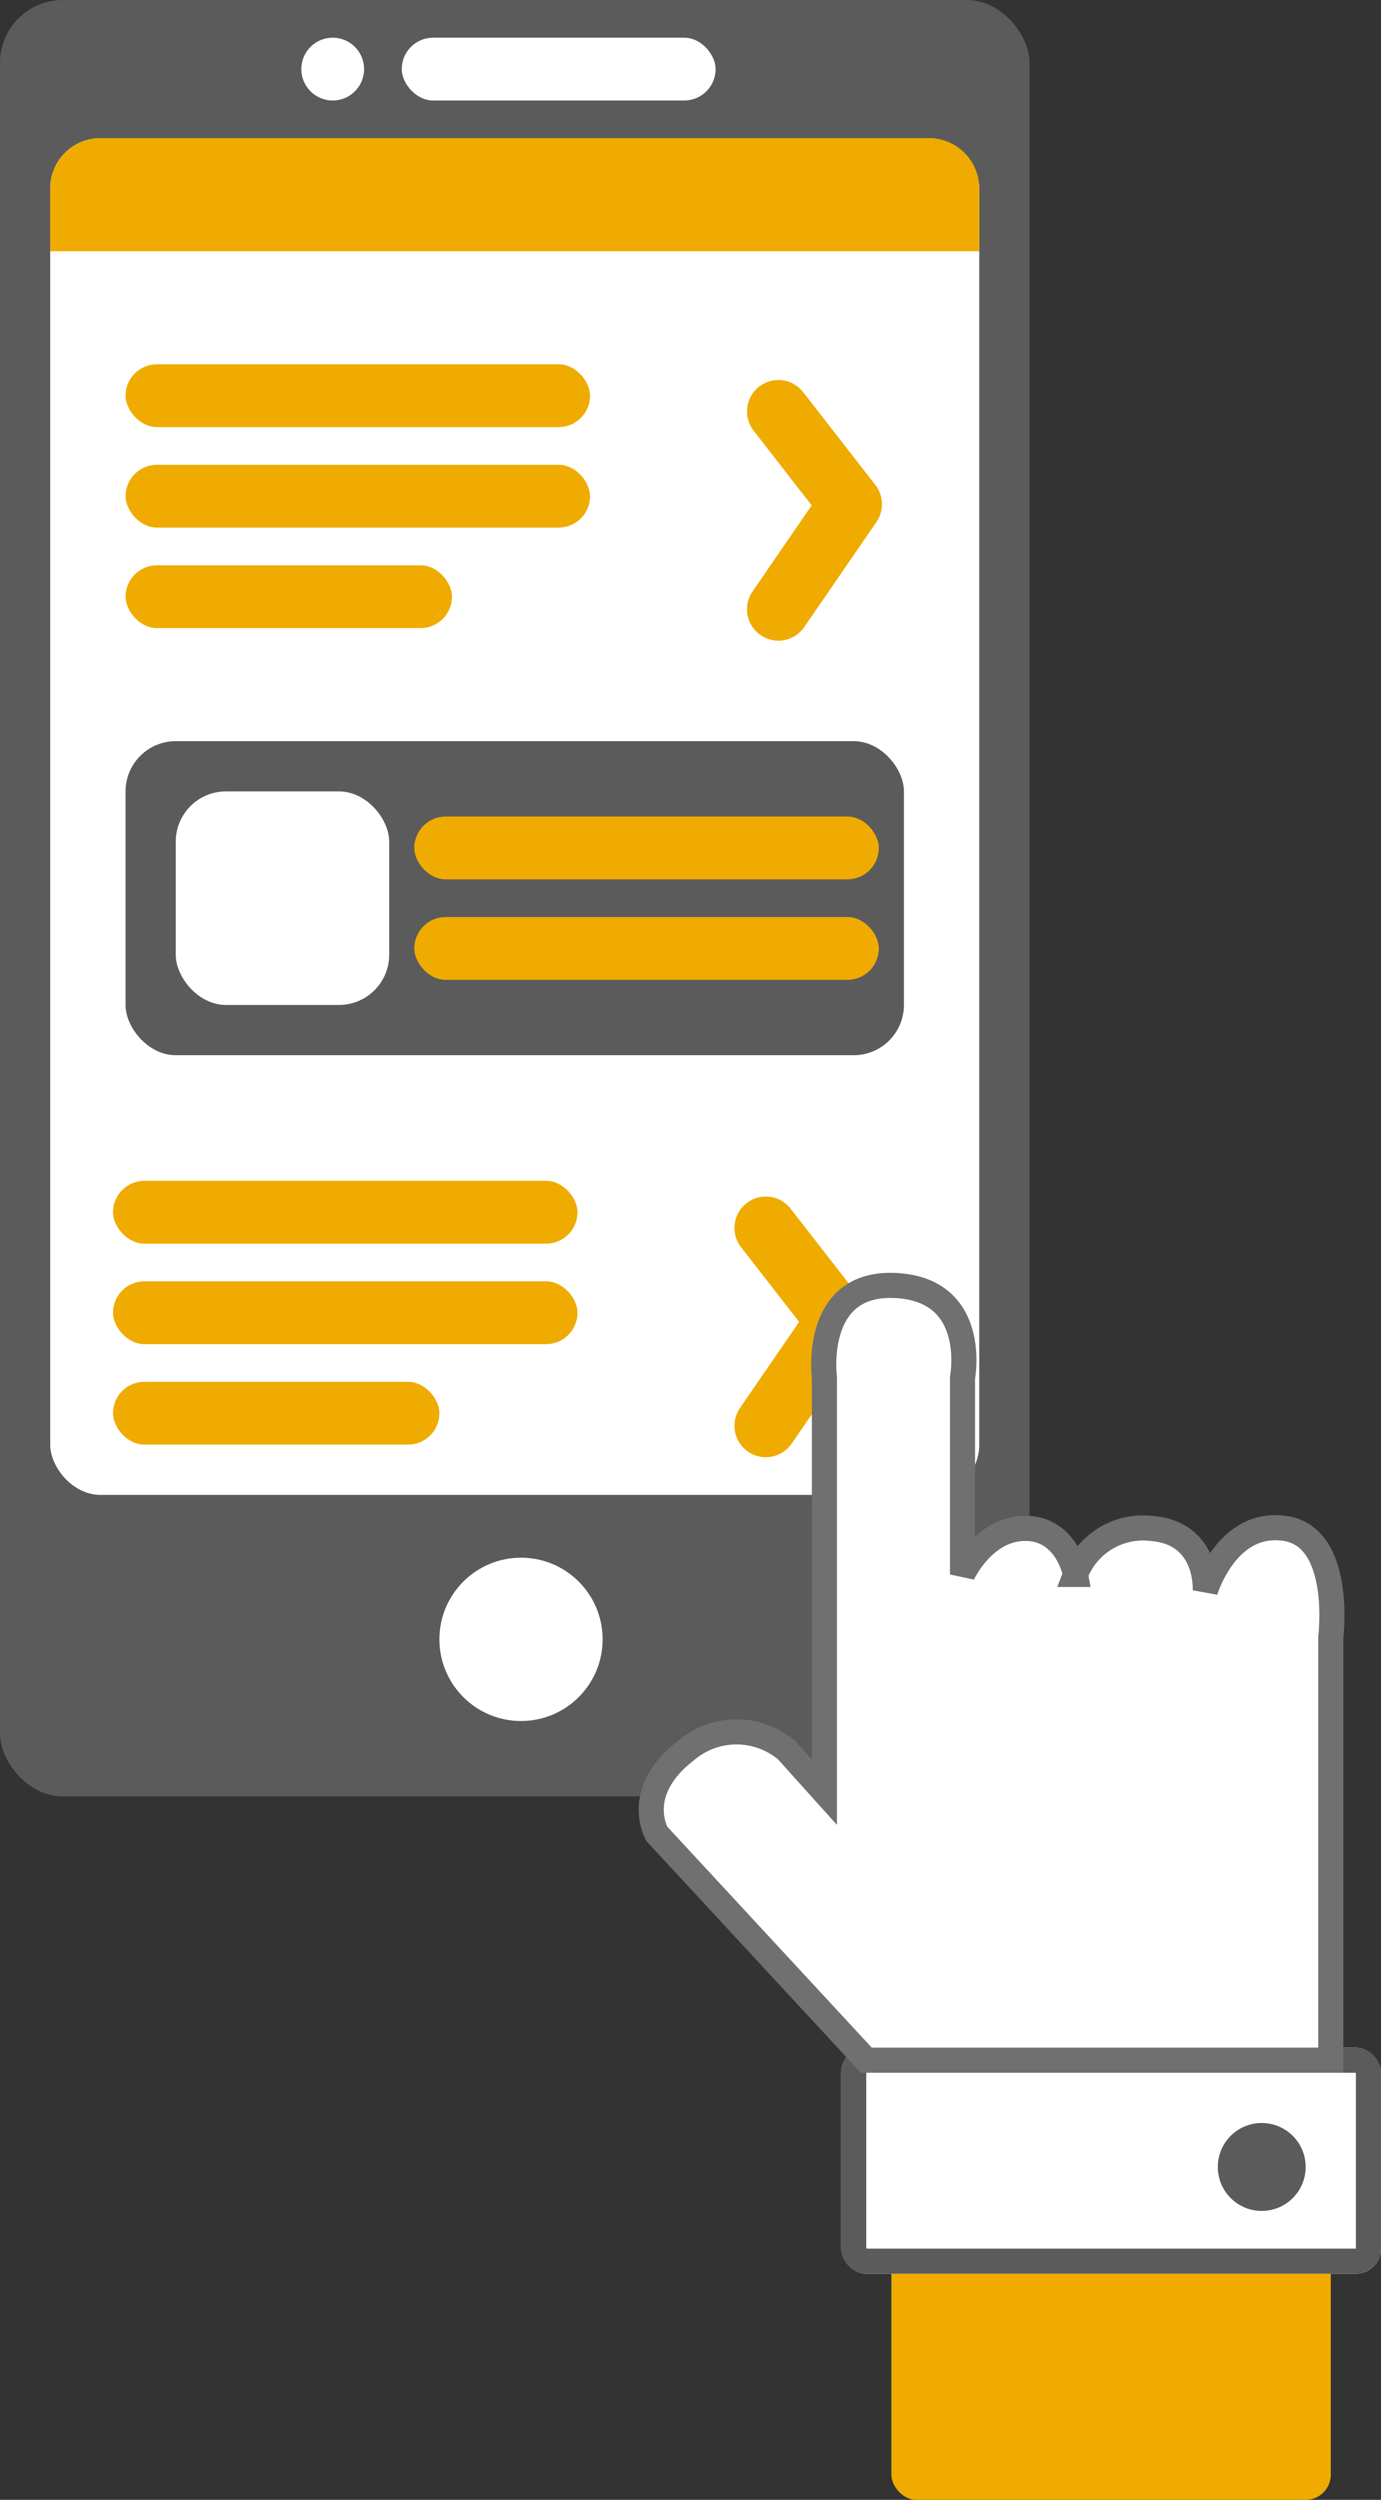
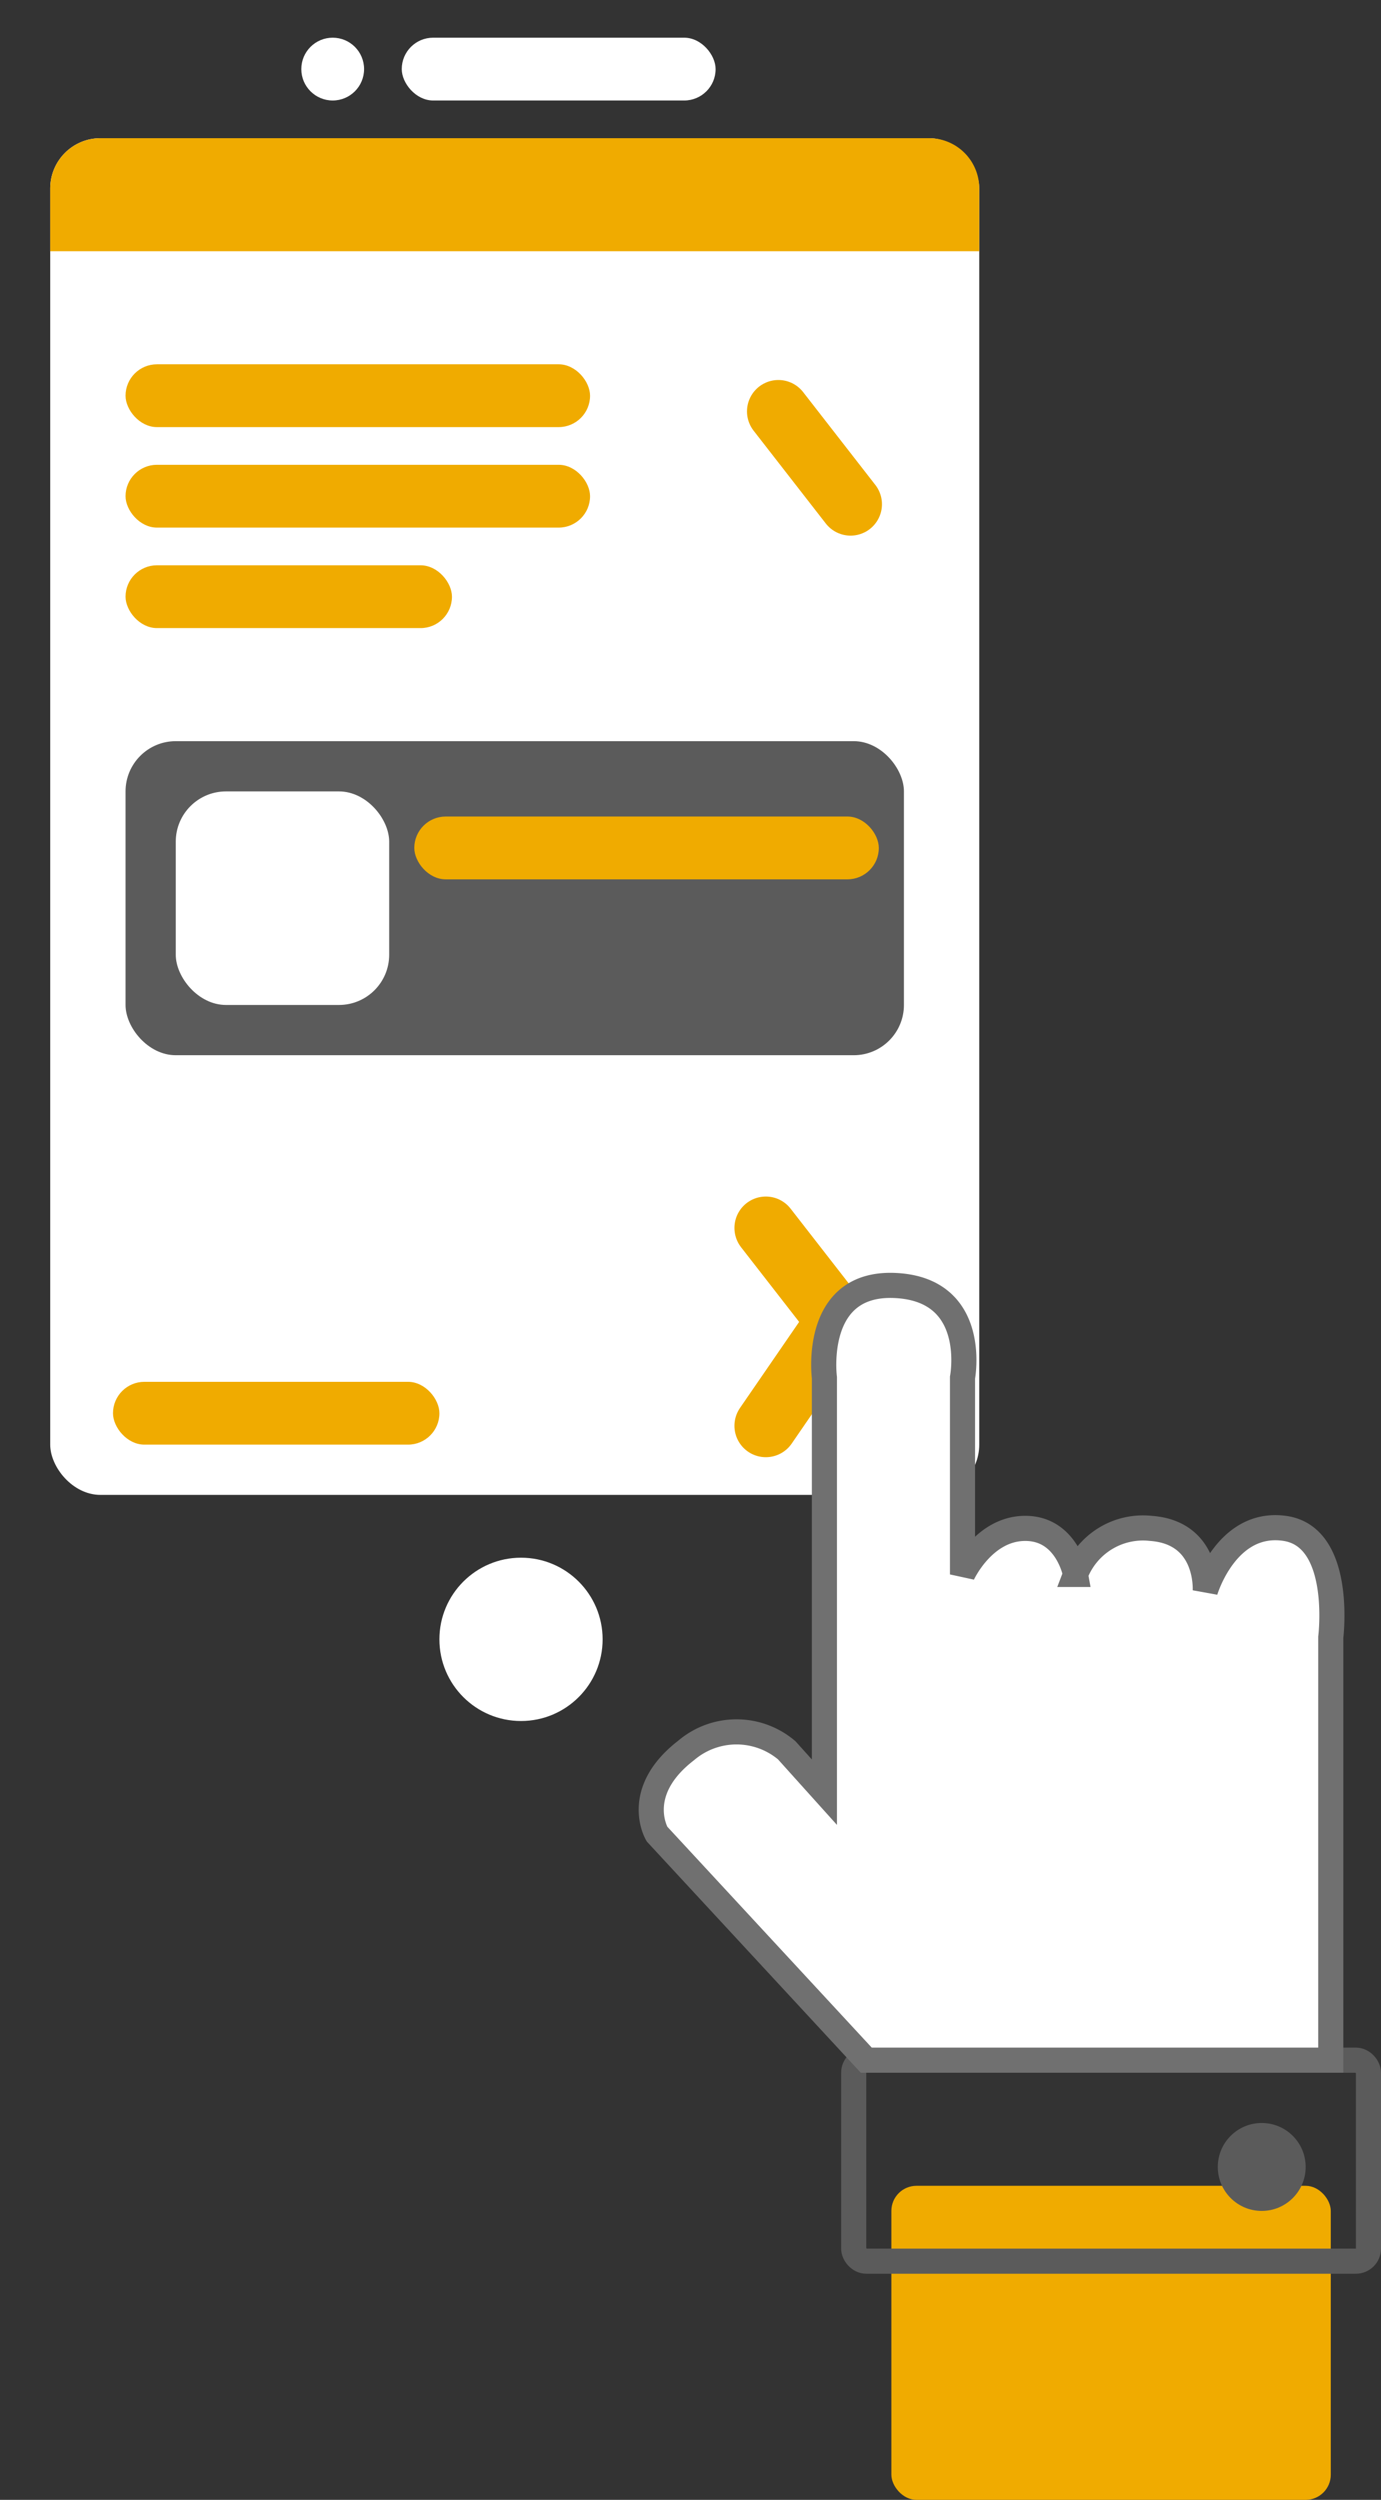
<svg xmlns="http://www.w3.org/2000/svg" width="110" height="199" viewBox="0 0 110 199">
  <rect x="0" y="0" width="110" height="199" fill="#333333" stroke="none" />
  <defs>
    <style>.a{fill:#5b5b5b;}.b,.e,.f{fill:#fff;}.c{fill:#f0ab00;}.d,.h{fill:none;}.d{stroke:#f0ab00;stroke-linecap:round;stroke-linejoin:round;stroke-width:5px;}.e{stroke:#5b5b5b;}.e,.f{stroke-width:2px;}.f{stroke:#707070;}.g{stroke:none;}</style>
  </defs>
  <g transform="translate(-621 -785)">
-     <rect class="a" width="82" height="143" rx="5" transform="translate(621 785)" />
    <rect class="b" width="74" height="108" rx="4" transform="translate(625 796)" />
    <rect class="b" width="25" height="5" rx="2.5" transform="translate(653 788)" />
    <rect class="a" width="62" height="25" rx="4" transform="translate(631 844)" />
    <circle class="b" cx="2.5" cy="2.5" r="2.5" transform="translate(645 788)" />
    <circle class="b" cx="6.5" cy="6.5" r="6.5" transform="translate(656 909)" />
    <path class="c" d="M4,0H70a4,4,0,0,1,4,4V9a0,0,0,0,1,0,0H0A0,0,0,0,1,0,9V4A4,4,0,0,1,4,0Z" transform="translate(625 796)" />
    <rect class="b" width="17" height="17" rx="4" transform="translate(635 848)" />
-     <rect class="c" width="37" height="5" rx="2.5" transform="translate(630 879)" />
    <rect class="c" width="37" height="5" rx="2.5" transform="translate(631 814)" />
    <rect class="c" width="37" height="5" rx="2.5" transform="translate(654 850)" />
-     <rect class="c" width="37" height="5" rx="2.5" transform="translate(630 887)" />
    <rect class="c" width="37" height="5" rx="2.5" transform="translate(631 822)" />
-     <rect class="c" width="37" height="5" rx="2.5" transform="translate(654 858)" />
    <rect class="c" width="26" height="5" rx="2.5" transform="translate(630 895)" />
    <rect class="c" width="26" height="5" rx="2.5" transform="translate(631 830)" />
    <path class="d" d="M2058,878.25l5.75,7.389L2058,894" transform="translate(-1376 4.5)" />
-     <path class="d" d="M2058,878.25l5.75,7.389L2058,894" transform="translate(-1375 -60.5)" />
+     <path class="d" d="M2058,878.25l5.75,7.389" transform="translate(-1375 -60.5)" />
    <rect class="c" width="35" height="25" rx="2" transform="translate(692 959)" />
    <g class="e" transform="translate(688 948)">
-       <rect class="g" width="43" height="18" rx="2" />
      <rect class="h" x="1" y="1" width="41" height="16" rx="1" />
    </g>
    <path class="f" d="M2241,922l-16.667-18s-2-3.333,2.333-6.667a6.186,6.186,0,0,1,8,0l3,3.333v-33s-1-7.667,5.667-7.333,5.333,7.333,5.333,7.333v15.667s1.667-3.667,5-3.667,4,3.667,4,3.667a5.754,5.754,0,0,1,6-3.667c4.667.333,4.333,5,4.333,5s1.667-5.667,6.333-5,3.667,8.667,3.667,8.667V922Z" transform="translate(-1551 27)" />
    <circle class="a" cx="3.5" cy="3.5" r="3.5" transform="translate(718 954)" />
  </g>
</svg>